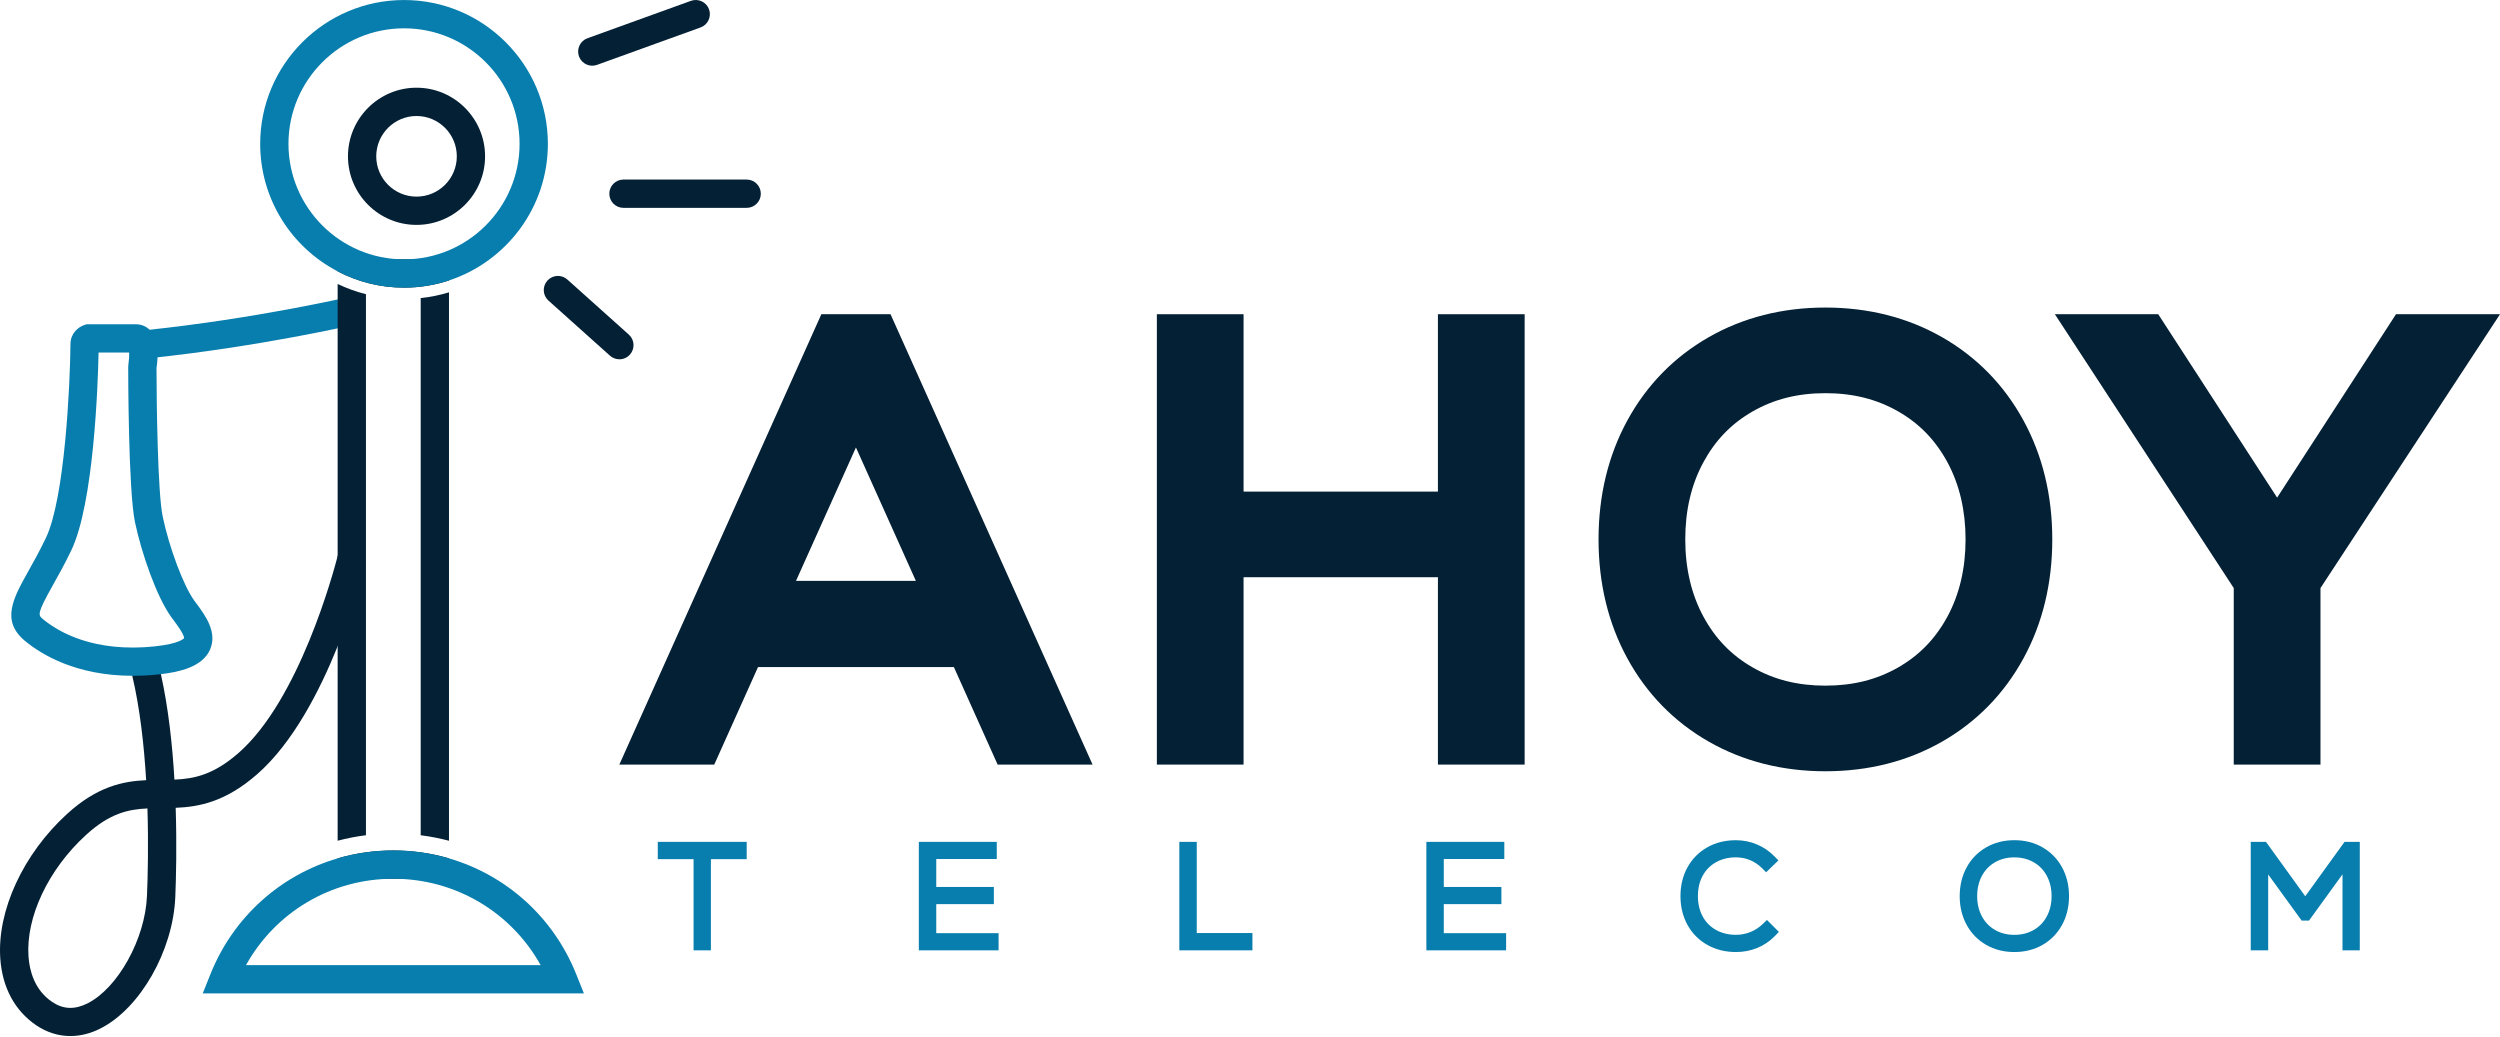
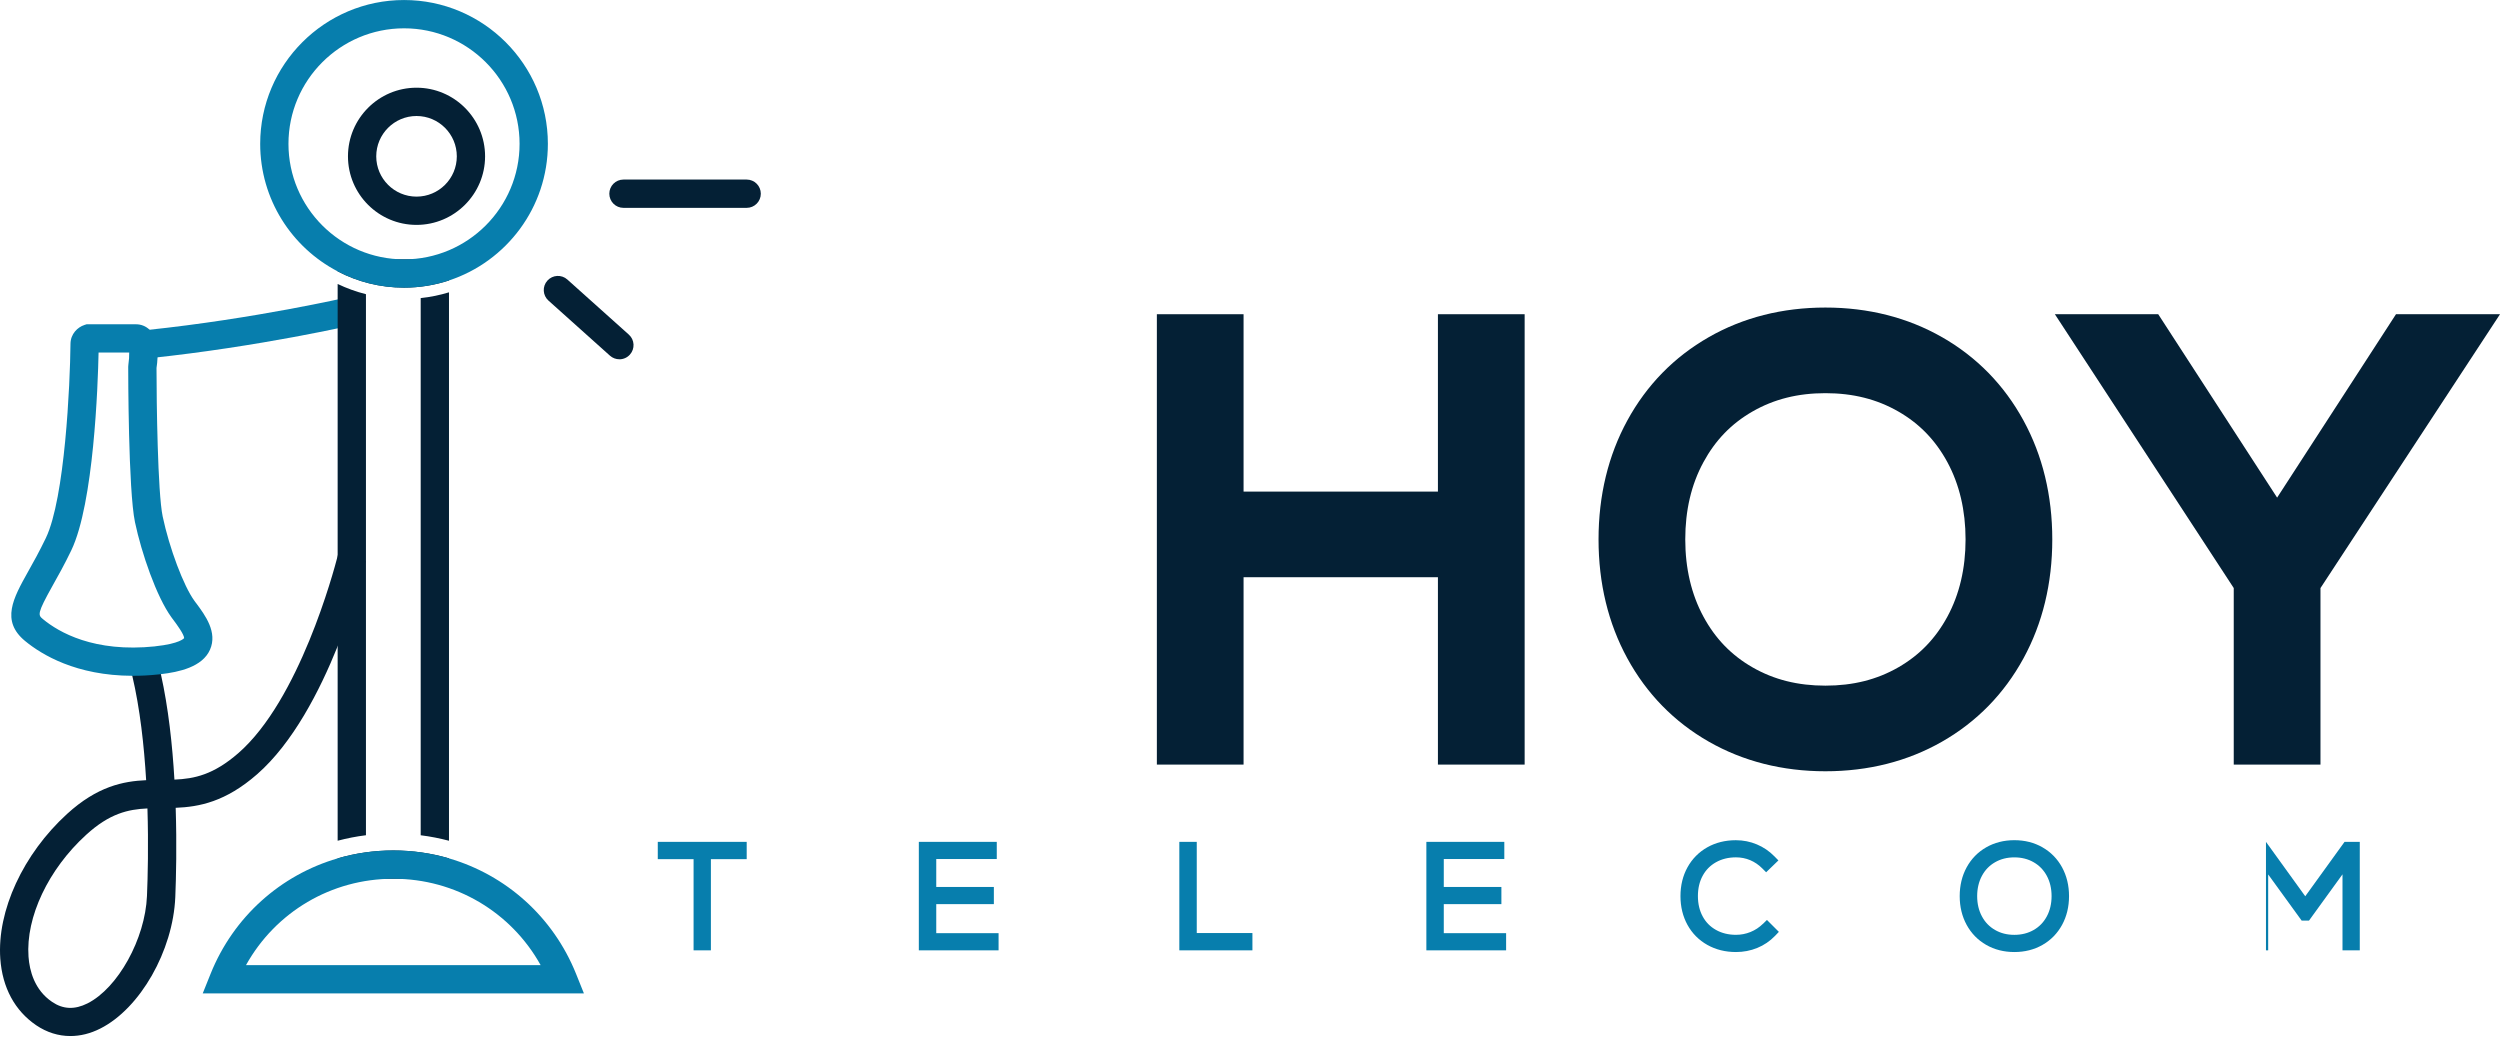
<svg xmlns="http://www.w3.org/2000/svg" width="1902" height="789" viewBox="0 0 1902 789" fill="none">
-   <path d="M624.89 239.062L471.18 581.719H543.397L576.712 507.482H725.697L759.011 581.719H831.229L677.519 239.062H624.89ZM605.595 441.931L651.204 340.438L696.794 441.931H605.595Z" fill="#042035" />
  <path d="M1093.97 374.008H946.103V239.062H880.141V581.7H946.103V439.147H1093.97V581.7H1159.95V239.062H1093.97V374.008Z" fill="#042035" />
  <path d="M1477.49 256.514C1451.34 241.573 1421.47 233.984 1388.77 233.984C1356.06 233.984 1326.18 241.553 1300.04 256.514C1273.62 271.613 1252.78 292.947 1238.05 319.948C1223.54 346.556 1216.17 376.988 1216.17 410.382C1216.17 443.775 1223.53 474.207 1238.05 500.815C1252.78 527.816 1273.64 549.17 1300.04 564.249C1326.18 579.19 1356.04 586.779 1388.77 586.779C1421.49 586.779 1451.34 579.21 1477.51 564.249C1503.91 549.17 1524.77 527.816 1539.49 500.815C1554.01 474.207 1561.38 443.775 1561.38 410.382C1561.38 376.988 1554.02 346.556 1539.49 319.948C1524.77 292.947 1503.93 271.613 1477.51 256.514H1477.49ZM1388.77 299.123C1409.77 299.123 1427.9 303.692 1444.24 313.065C1460.32 322.301 1472.53 334.928 1481.59 351.654C1490.75 368.596 1495.4 388.361 1495.4 410.401C1495.4 432.441 1490.75 452.206 1481.59 469.128C1472.53 485.854 1460.32 498.482 1444.24 507.718C1427.92 517.09 1409.77 521.64 1388.77 521.64C1367.76 521.64 1349.63 517.09 1333.31 507.718C1317.23 498.482 1305 485.854 1295.96 469.109C1286.8 452.187 1282.15 432.441 1282.15 410.382C1282.15 388.322 1286.66 368.812 1295.96 351.654C1305.02 334.928 1317.23 322.301 1333.31 313.065C1349.63 303.692 1367.76 299.123 1388.77 299.123Z" fill="#042035" />
  <path d="M1822.87 239.062L1732.43 378.596L1641.98 239.062H1563.35L1699.43 447.382V581.7H1765.42V447.402L1902.01 239.062H1822.87Z" fill="#042035" />
  <path d="M500.438 653.643H527.674V723.018H540.85V653.643H568.086V640.486H500.438V653.643Z" fill="#077EAD" />
  <path d="M712.302 687.86H756.127V674.801H712.302V653.545H758.343V640.486H699.047V723.018H759.715V709.958H712.302V687.86Z" fill="#077EAD" />
  <path d="M910.49 640.486H897.234V723.018H952.844V709.86H910.49V640.486Z" fill="#077EAD" />
  <path d="M1098.43 687.86H1142.26V674.801H1098.43V653.545H1144.48V640.486H1085.18V723.018H1145.85V709.958H1098.43V687.86Z" fill="#077EAD" />
  <path d="M1341.25 702.841C1338.5 705.527 1335.33 707.626 1331.8 709.057C1328.29 710.488 1324.56 711.214 1320.72 711.214C1315.03 711.214 1309.91 709.959 1305.52 707.488C1301.13 705.018 1297.81 701.665 1295.42 697.253C1293.01 692.821 1291.77 687.605 1291.77 681.742C1291.77 675.88 1292.99 670.664 1295.42 666.232C1297.83 661.82 1301.13 658.467 1305.52 655.997C1309.91 653.526 1315.03 652.271 1320.72 652.271C1324.54 652.271 1328.19 652.997 1331.54 654.408C1334.91 655.84 1337.99 657.918 1340.68 660.624L1343.68 663.624L1353.01 654.604L1349.97 651.506C1346.13 647.585 1341.66 644.526 1336.64 642.428C1331.64 640.31 1326.25 639.231 1320.6 639.231C1312.56 639.231 1305.25 641.055 1298.89 644.643C1292.48 648.271 1287.4 653.408 1283.83 659.879C1280.28 666.311 1278.5 673.664 1278.5 681.762C1278.5 689.86 1280.3 697.233 1283.83 703.645C1287.4 710.135 1292.5 715.273 1298.97 718.9C1305.36 722.489 1312.68 724.312 1320.72 724.312C1326.38 724.312 1331.83 723.273 1336.91 721.195C1342.03 719.116 1346.58 716.018 1350.44 712.018L1353.36 708.959L1344.29 699.9L1341.25 702.88V702.841Z" fill="#077EAD" />
  <path d="M1553.94 644.643C1547.64 641.035 1540.45 639.211 1532.53 639.211C1524.61 639.211 1517.41 641.035 1511.11 644.643C1504.76 648.271 1499.76 653.408 1496.21 659.898C1492.72 666.33 1490.94 673.683 1490.94 681.762C1490.94 689.84 1492.72 697.213 1496.21 703.625C1499.76 710.115 1504.76 715.253 1511.11 718.88C1517.41 722.488 1524.61 724.312 1532.53 724.312C1540.45 724.312 1547.64 722.488 1553.94 718.88C1560.29 715.253 1565.29 710.135 1568.84 703.625C1572.35 697.194 1574.12 689.84 1574.12 681.762C1574.12 673.683 1572.33 666.33 1568.84 659.898C1565.29 653.408 1560.29 648.29 1553.94 644.663V644.643ZM1532.53 711.233C1526.98 711.233 1522.17 710.017 1517.84 707.527C1513.55 705.056 1510.27 701.684 1507.88 697.233C1505.45 692.762 1504.23 687.546 1504.23 681.762C1504.23 675.977 1505.47 670.761 1507.88 666.291C1510.29 661.82 1513.55 658.467 1517.84 655.996C1522.17 653.506 1527 652.29 1532.53 652.29C1538.06 652.29 1542.94 653.545 1547.21 655.996C1551.51 658.467 1554.76 661.84 1557.19 666.291C1559.61 670.761 1560.84 675.977 1560.84 681.762C1560.84 687.546 1559.61 692.762 1557.19 697.233C1554.78 701.684 1551.53 705.056 1547.23 707.527C1542.96 709.978 1538.02 711.233 1532.55 711.233H1532.53Z" fill="#077EAD" />
-   <path d="M1783.73 640.486L1753.83 681.879L1723.95 640.486H1712.36V723.018H1725.63V665.271L1751.11 700.409H1756.67L1782.17 665.192V723.018H1795.32V640.486H1783.73Z" fill="#077EAD" />
+   <path d="M1783.73 640.486L1753.83 681.879L1723.95 640.486V723.018H1725.63V665.271L1751.11 700.409H1756.67L1782.17 665.192V723.018H1795.32V640.486H1783.73Z" fill="#077EAD" />
  <path d="M114.364 272.457L112.109 251.044C193.955 242.436 264.506 226.161 265.212 225.985L270.094 246.946C269.369 247.103 197.602 263.692 114.384 272.437L114.364 272.457Z" fill="#077EAD" />
  <path d="M299.237 647.036C284.609 647.036 270.393 649.094 256.883 653.055V668.546H341.591V653.055C328.081 649.094 313.865 647.036 299.237 647.036ZM256.883 197.337V206.454C271.981 214.376 289.217 218.847 307.414 218.847C319.336 218.847 330.826 216.906 341.591 213.376V197.317H256.883V197.337ZM320.061 226.769V635.467C327.375 636.369 334.571 637.8 341.591 639.643V222.396C334.669 224.514 327.473 226.004 320.061 226.788V226.769ZM256.883 216.043V639.624C263.903 637.78 271.079 636.349 278.413 635.447V223.827C270.922 221.925 263.726 219.318 256.883 216.043Z" fill="#042035" />
  <path d="M307.407 0.017C247.053 0.017 197.953 49.077 197.953 109.432C197.953 151.57 221.875 188.199 256.876 206.454C271.975 214.376 289.211 218.847 307.407 218.847C319.329 218.847 330.82 216.906 341.585 213.376C385.233 199.003 416.822 157.845 416.822 109.432C416.822 49.077 367.703 0.017 307.407 0.017ZM307.407 197.317C258.896 197.317 219.464 157.884 219.464 109.432C219.464 60.98 258.896 21.547 307.407 21.547C355.918 21.547 395.292 60.98 395.292 109.432C395.292 157.884 355.86 197.317 307.407 197.317Z" fill="#077EAD" />
  <path d="M316.893 66.725C288.147 66.725 264.734 90.138 264.734 118.942C264.734 147.747 288.147 171.101 316.893 171.101C345.639 171.101 369.051 147.688 369.051 118.942C369.051 90.196 345.678 66.725 316.893 66.725ZM316.893 149.59C299.971 149.59 286.245 135.825 286.245 118.942C286.245 102.059 299.971 88.255 316.893 88.255C333.815 88.255 347.541 102.02 347.541 118.942C347.541 135.864 333.815 149.59 316.893 149.59Z" fill="#042035" />
  <path d="M438.301 740.98C420.83 697.468 384.927 665.703 341.593 653.036C328.082 649.075 313.866 647.016 299.238 647.016C284.611 647.016 270.395 649.075 256.884 653.036C213.55 665.683 177.647 697.449 160.176 740.98L154.234 755.784H444.243L438.301 740.98ZM187.157 734.273C209.628 693.861 252.061 668.546 299.238 668.546C346.416 668.546 388.849 693.861 411.32 734.273H187.157Z" fill="#077EAD" />
  <path d="M257.173 421.873C257.173 421.873 257.036 422.343 256.879 423.069C253.82 434.912 227.702 532.484 181.426 572.897C162.484 589.427 147.935 592.485 132.699 593.132C131.15 566.622 128.091 538.464 122.404 512.895C121.463 508.385 120.385 503.934 119.228 499.64L98.443 505.189C99.227 508.11 99.953 511.091 100.639 514.15C106.502 539.072 109.6 567.093 111.188 593.564C93.678 594.348 74.05 598.25 51.05 619.212C17.598 649.722 -2.364 692.939 0.225 729.391C1.813 751.431 11.245 768.902 27.52 780.001C35.618 785.471 44.441 788.217 53.52 788.217C61.05 788.217 68.717 786.373 76.285 782.53C106.581 767.294 131.64 723.391 133.366 682.508C133.973 667.703 134.562 642.997 133.66 614.584C151.523 613.859 171.582 610.074 195.603 589.054C222.76 565.328 243.173 525.778 256.899 491.639C270.507 457.756 277.566 429.226 278.115 426.912L257.193 421.833L257.173 421.873ZM111.816 681.684C110.443 714.312 89.737 751.706 66.579 763.373C56.814 768.275 47.991 767.941 39.598 762.216C26.166 753.098 22.46 738.49 21.696 727.862C19.539 697.783 36.755 661.37 65.56 635.114C83.345 618.878 97.404 615.741 112.169 615.055C113.032 642.859 112.424 667.135 111.816 681.684Z" fill="#042035" />
  <path d="M149.194 458.854L147.9 457.089C139.684 445.815 128.841 417.01 123.762 392.911C119.978 374.754 119.076 306.007 119.076 279.928C119.429 277.594 119.762 274.849 119.86 271.888C120.115 265.006 119.213 257.084 114.86 252.005C114.507 251.613 114.174 251.221 113.821 250.888C111.017 248.182 107.37 246.711 103.448 246.711H65.878L64.29 247.221C59.035 248.907 53.702 254.025 53.623 261.594V261.672C53.329 292.497 49.368 379.087 34.897 409.304C29.995 419.5 25.387 427.775 21.289 435.05C10.132 455.031 0.465 472.286 19.054 487.639C31.662 498.051 57.917 514.032 100.664 514.15H101.095C107.213 514.15 113.664 513.856 120.429 513.111C121.076 513.032 121.762 512.973 122.449 512.895C136.175 511.307 153.959 507.463 159.763 494.306C165.626 481.012 156.155 468.188 149.214 458.835L149.194 458.854ZM118.154 491.738C71.447 496.64 44.603 480.894 32.721 471.07C28.897 467.894 27.995 467.109 40.035 445.54C44.074 438.344 49.113 429.402 54.29 418.598C71.33 382.95 74.487 293.085 74.996 268.202H98.291C98.37 270.79 98.154 274.359 97.683 277.28L97.546 279.045C97.546 282.869 97.585 373.048 102.703 397.323C107.644 420.735 119.056 454.05 130.508 469.756L131.88 471.6C134.429 474.992 140.312 483.012 140.057 485.541C140.018 485.541 136.959 489.718 118.154 491.698V491.738Z" fill="#077EAD" />
-   <path d="M450.606 49.98C446.195 49.98 442.077 47.254 440.488 42.881C438.469 37.293 441.351 31.116 446.94 29.096L525.648 0.645C531.236 -1.375 537.413 1.508 539.432 7.096C541.452 12.684 538.57 18.861 532.981 20.881L454.273 49.332C453.057 49.764 451.822 49.98 450.606 49.98Z" fill="#042035" />
  <path d="M568.063 158.139H474.335C468.394 158.139 463.57 153.316 463.57 147.374C463.57 141.433 468.394 136.609 474.335 136.609H568.063C574.005 136.609 578.829 141.433 578.829 147.374C578.829 153.316 574.005 158.139 568.063 158.139Z" fill="#042035" />
  <path d="M471.22 273.338C468.671 273.338 466.102 272.436 464.044 270.593L417.278 228.69C412.846 224.729 412.473 217.925 416.454 213.493C420.415 209.081 427.219 208.689 431.65 212.67L478.417 254.573C482.848 258.534 483.221 265.338 479.24 269.77C477.122 272.142 474.181 273.358 471.22 273.358V273.338Z" fill="#042035" />
</svg>